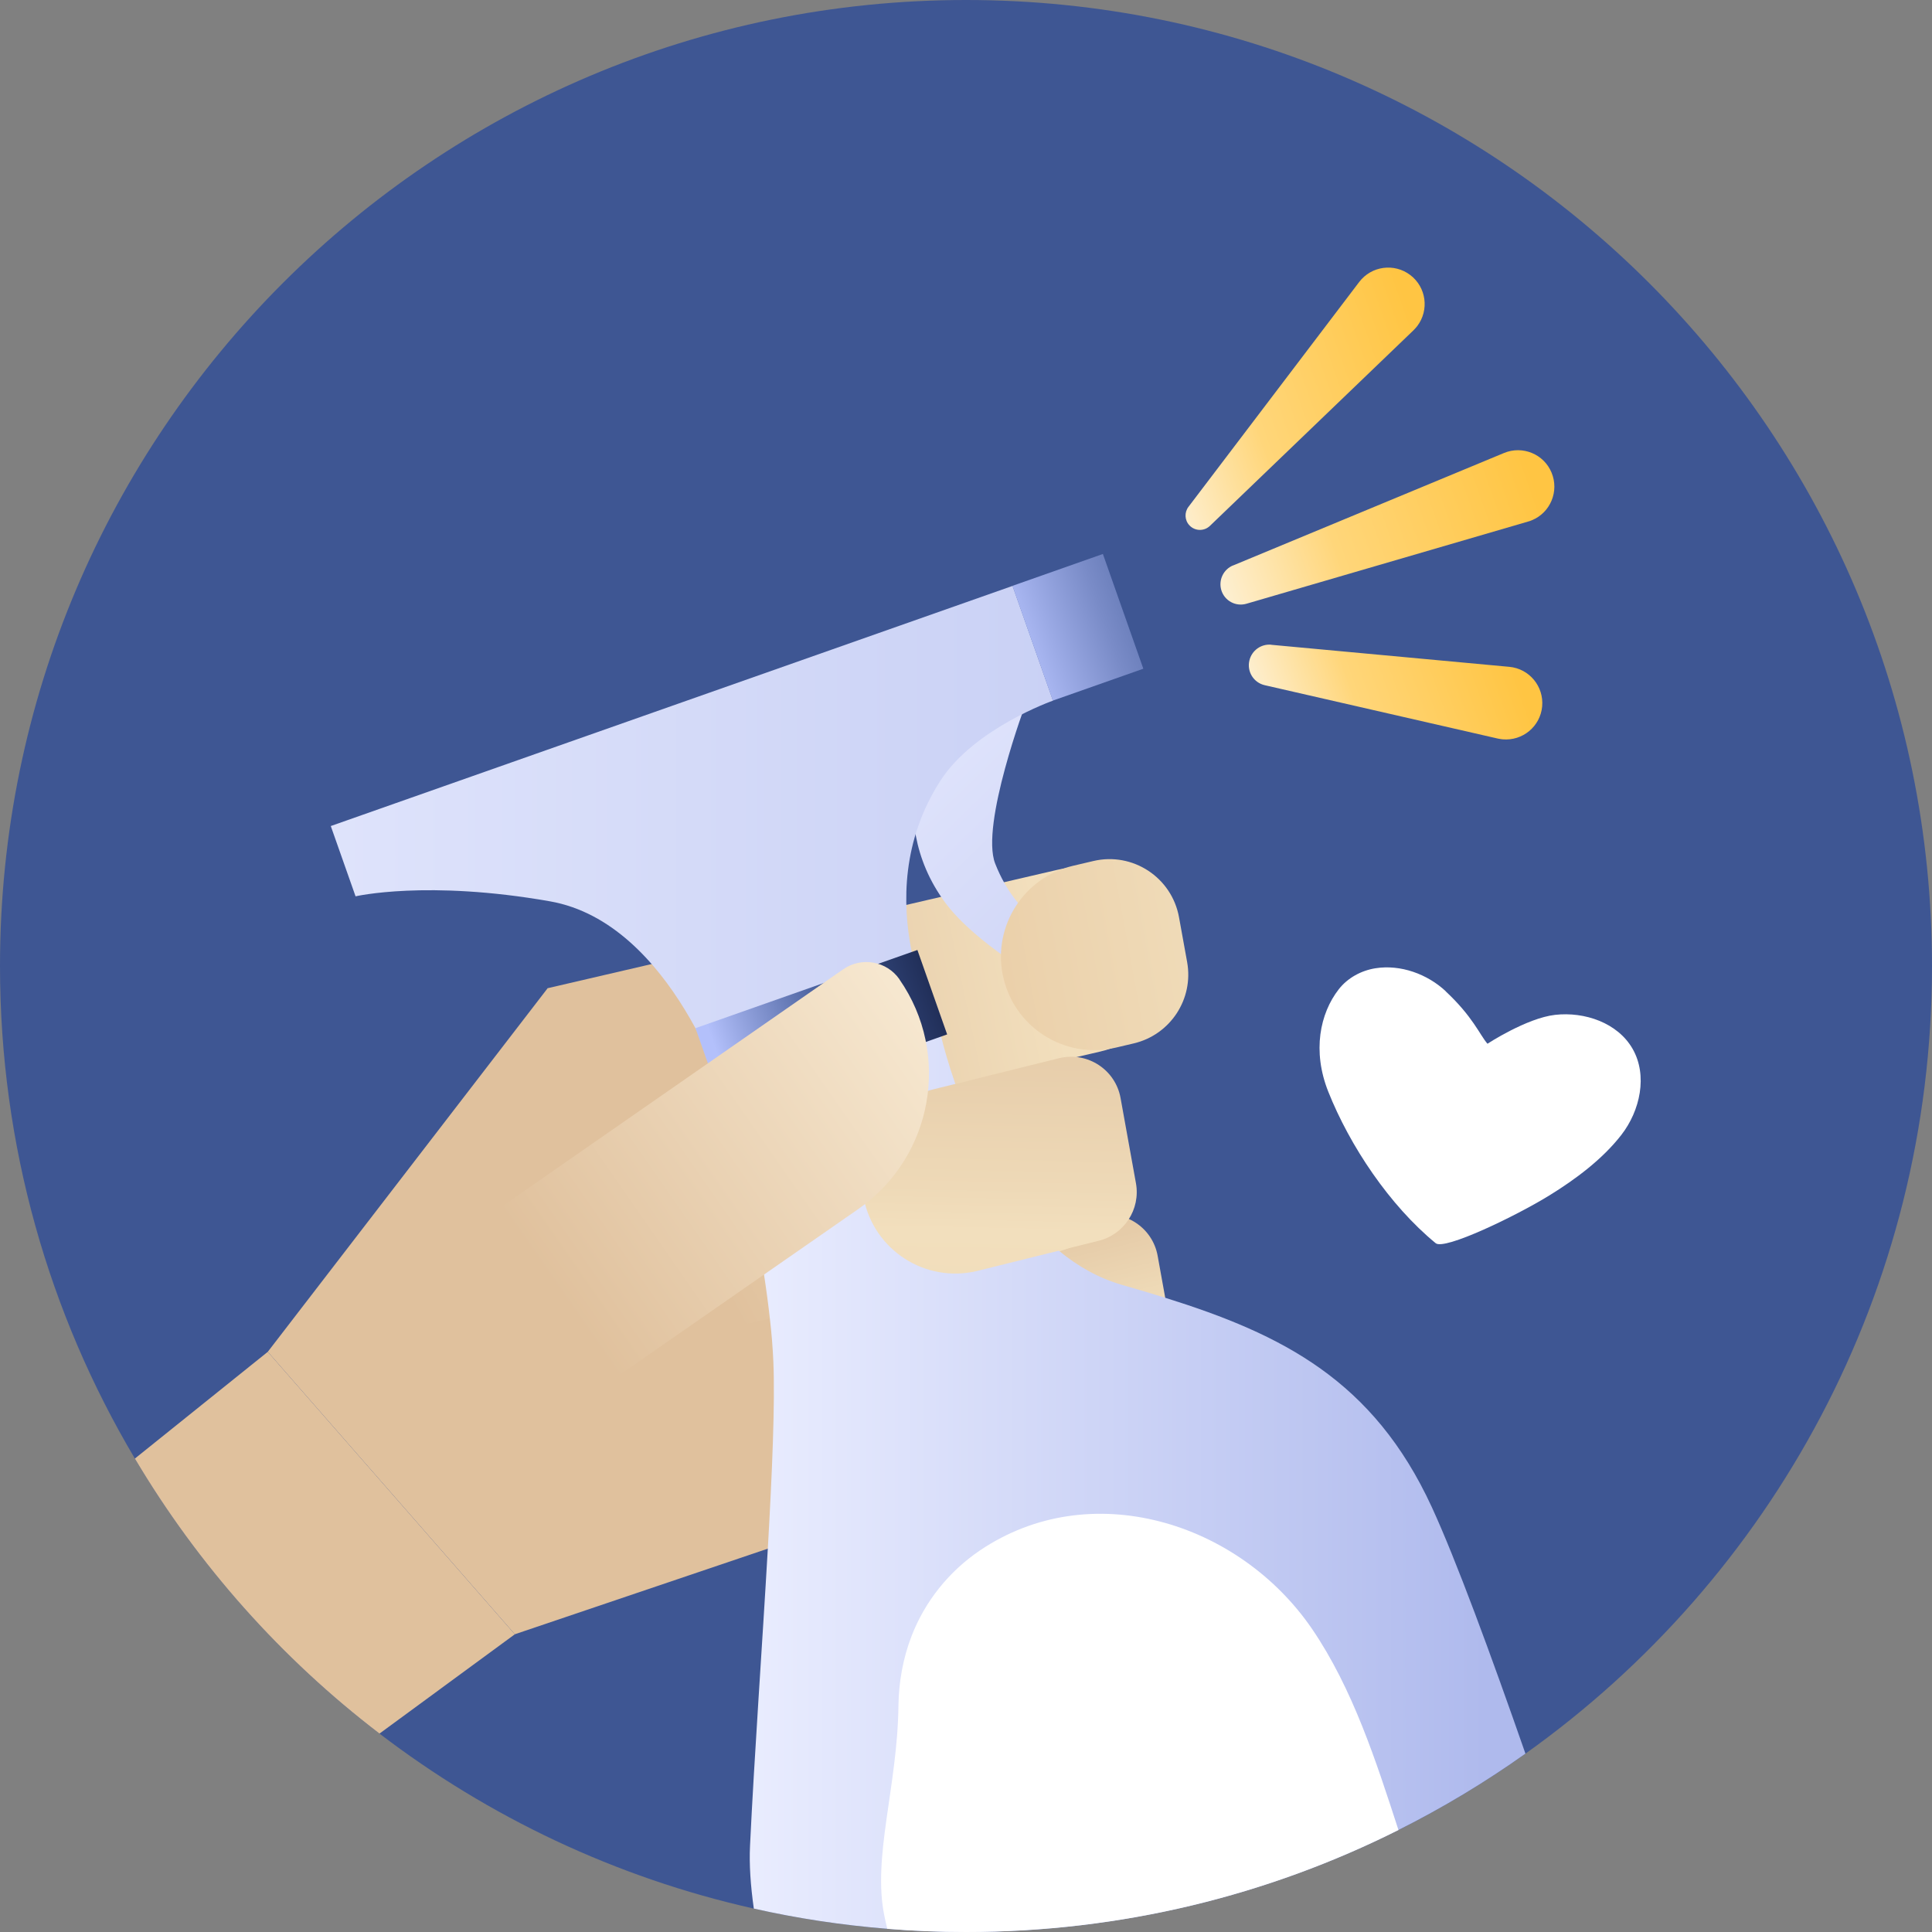
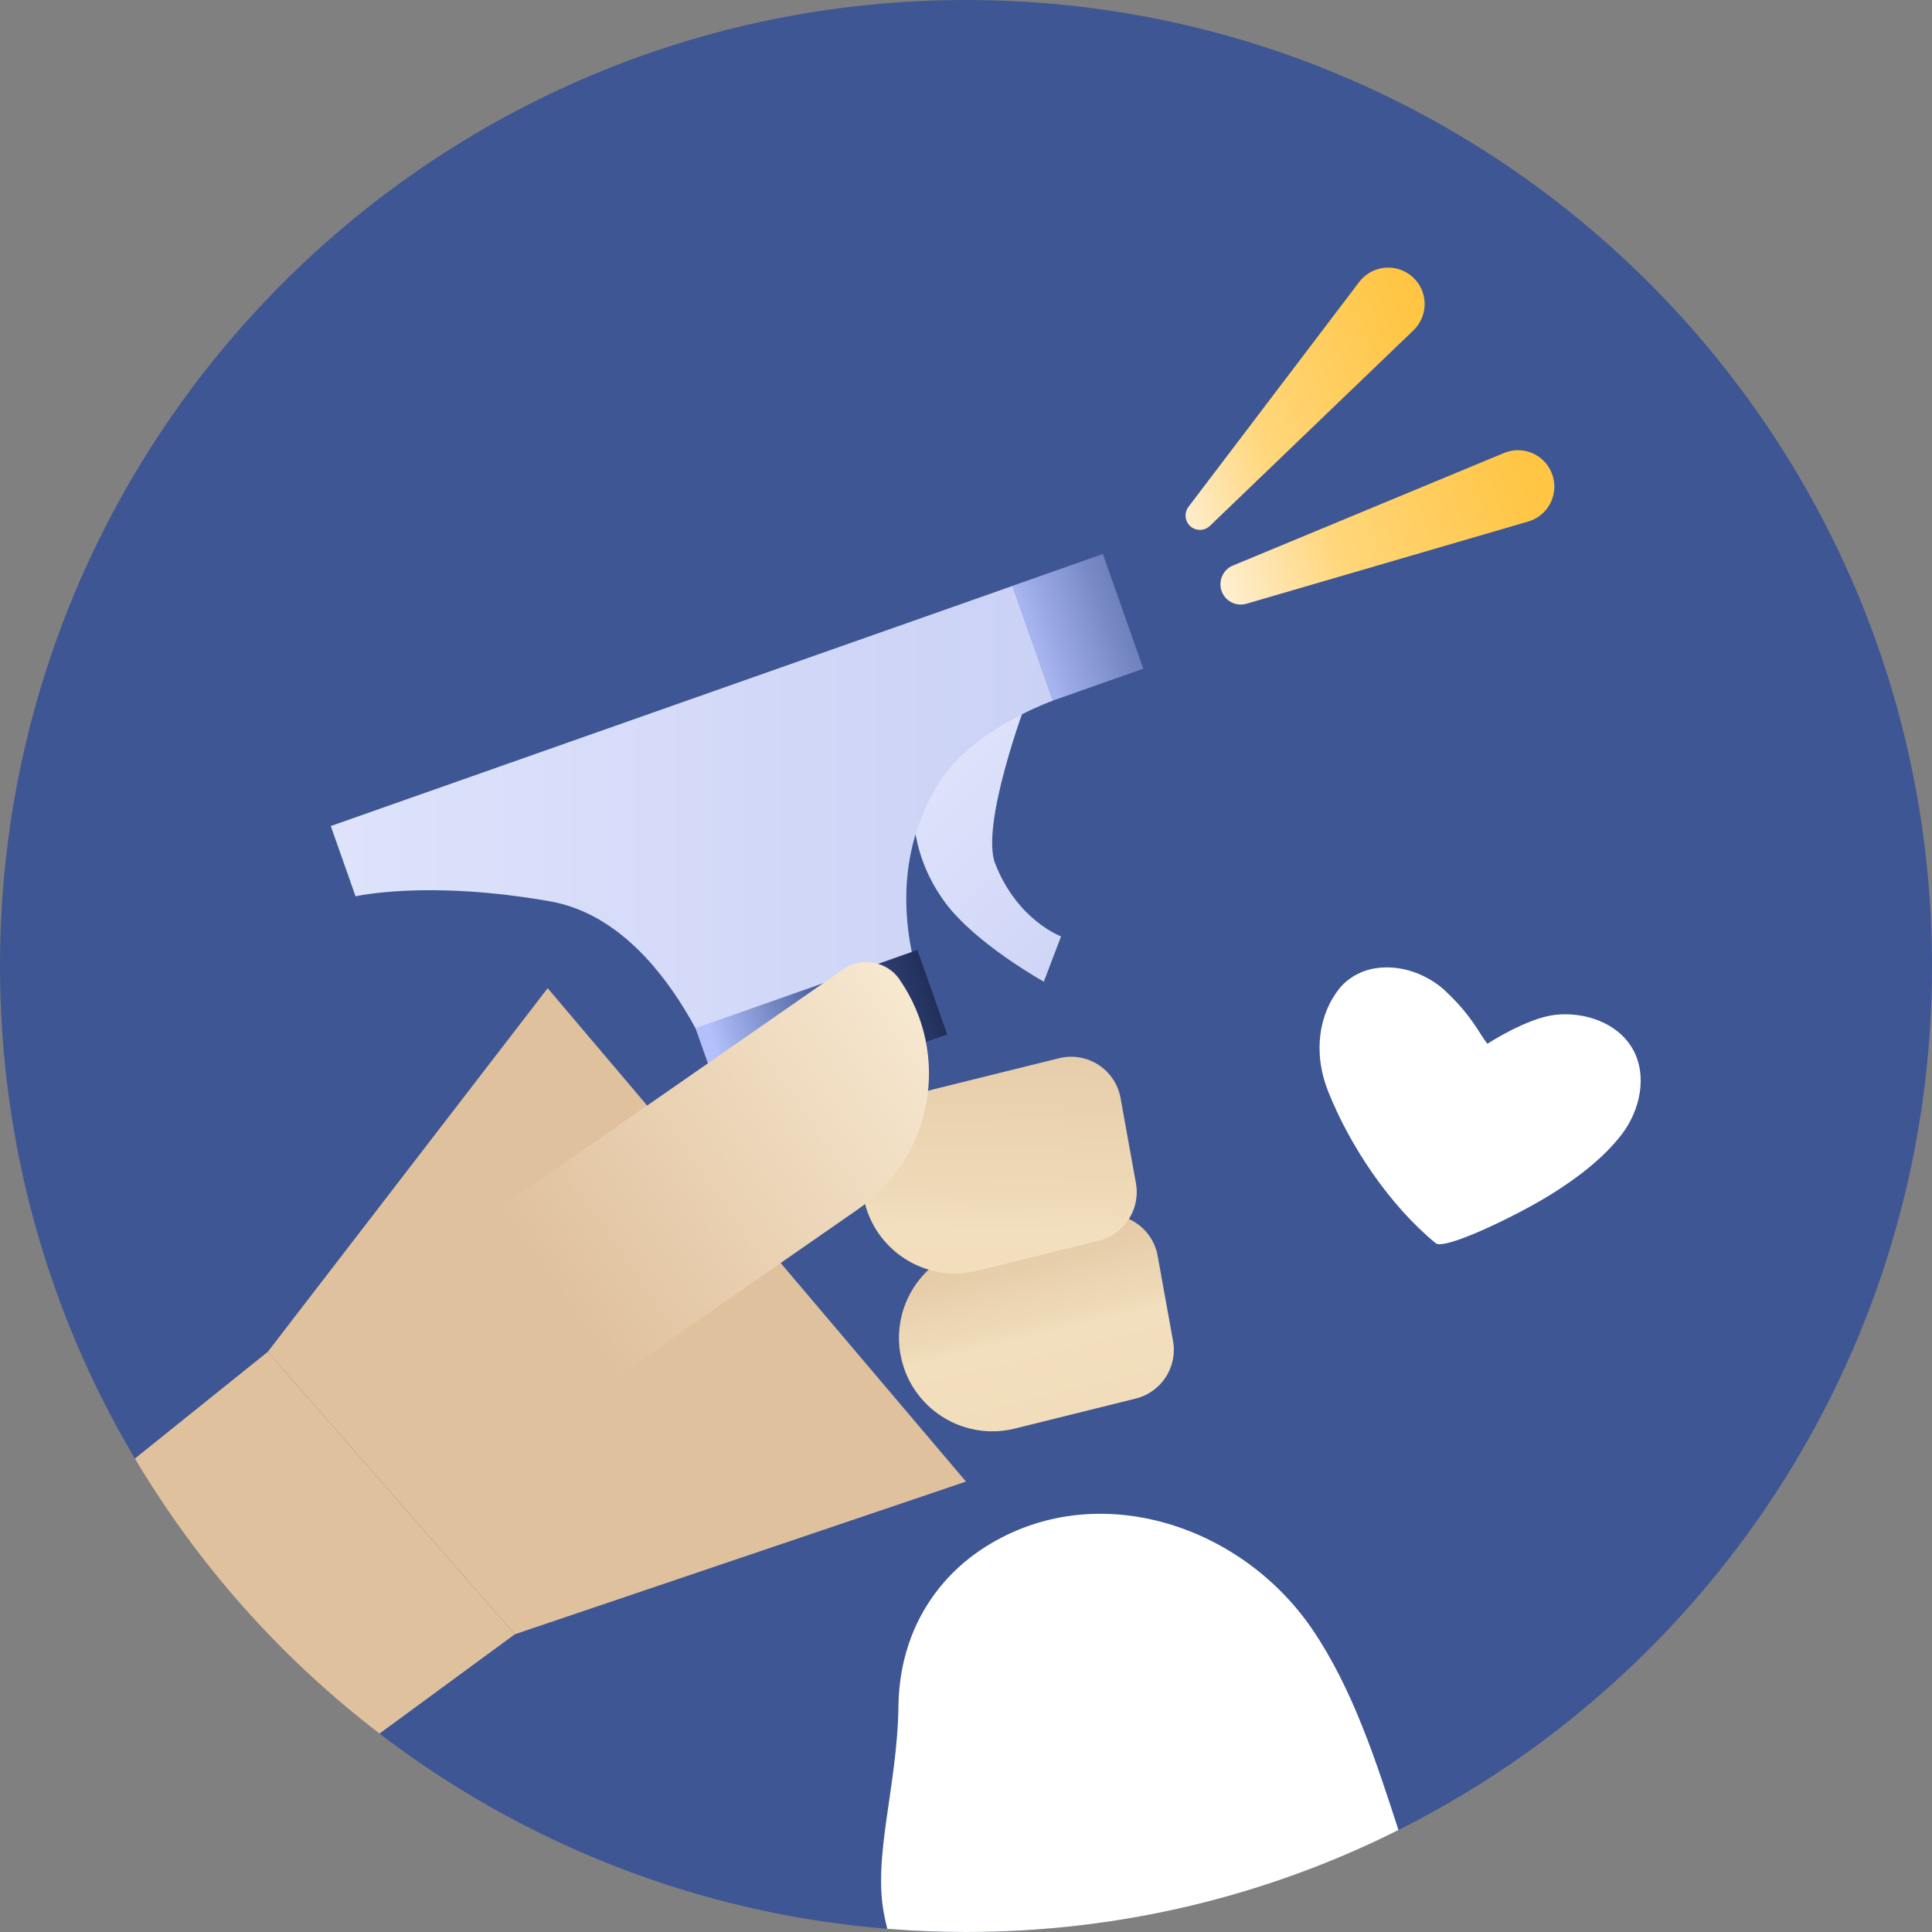
<svg xmlns="http://www.w3.org/2000/svg" width="155" height="155" viewBox="0 0 155 155" fill="none">
  <rect x="0" y="0" width="155" height="155" fill="#808080" stroke="none" />
  <path d="M155 77.5C155 103.575 142.124 126.645 122.383 140.691C119.158 142.984 115.756 145.032 112.196 146.818C101.758 152.055 89.974 155 77.5 155C75.378 155 73.269 154.915 71.19 154.744H71.184C67.538 154.451 63.965 153.909 60.478 153.122C49.383 150.635 39.183 145.764 30.446 139.082C22.576 133.064 15.9 125.572 10.822 117.018C3.945 105.447 0 91.931 0 77.5C0 34.696 34.702 0 77.5 0C120.298 0 155 34.696 155 77.5Z" fill="#3E5693" />
  <path d="M72.269 108.789C73.092 112.959 77.207 115.605 81.341 114.63L91.072 112.215C93.157 111.722 94.492 109.685 94.108 107.576L92.876 100.753C92.468 98.479 90.23 97.016 87.98 97.546L77.89 100.046C73.97 100.973 71.488 104.832 72.263 108.783L72.269 108.789Z" fill="url(#paint0_linear_275_6504)" />
  <path d="M41.304 131.113L77.499 118.865L43.938 79.28L21.484 108.452L41.304 131.113Z" fill="#E0C19D" />
-   <path d="M47.388 93.858L43.938 79.281L84.816 69.788C89.187 68.752 93.503 71.178 94.46 75.202C95.411 79.226 92.637 83.329 88.266 84.365L47.388 93.858Z" fill="url(#paint1_linear_275_6504)" />
-   <path d="M47.011 109.196L43.56 94.619L81.2 85.895C85.224 84.944 89.26 87.431 90.217 91.461C91.168 95.485 88.681 99.521 84.651 100.478L47.011 109.202V109.196Z" fill="url(#paint2_linear_275_6504)" />
-   <path d="M101.99 51.73L121.084 53.498C122.694 53.644 123.87 55.071 123.724 56.674C123.578 58.283 122.151 59.46 120.548 59.314C120.426 59.302 120.286 59.277 120.164 59.253L101.471 54.973C100.581 54.772 100.027 53.888 100.234 52.998C100.423 52.181 101.185 51.644 101.996 51.724L101.99 51.73Z" fill="url(#paint3_linear_275_6504)" />
  <path d="M95.351 40.659L109.044 22.625C110.02 21.338 111.855 21.088 113.141 22.064C114.428 23.039 114.678 24.874 113.702 26.161C113.611 26.277 113.501 26.398 113.397 26.502L97.07 42.189C96.606 42.635 95.875 42.616 95.436 42.159C95.034 41.744 95.009 41.104 95.351 40.659Z" fill="url(#paint4_linear_275_6504)" />
  <path d="M98.917 45.371L120.664 36.342C122.151 35.726 123.864 36.427 124.48 37.921C125.096 39.408 124.395 41.121 122.901 41.737C122.804 41.78 122.7 41.817 122.602 41.841L99.996 48.438C99.13 48.687 98.228 48.194 97.978 47.328C97.747 46.523 98.161 45.682 98.917 45.365V45.371Z" fill="url(#paint5_linear_275_6504)" />
-   <path d="M122.383 140.691C119.158 142.984 115.756 145.032 112.195 146.818C101.758 152.055 89.973 155 77.499 155C75.378 155 73.269 154.915 71.189 154.744H71.183C67.538 154.451 63.965 153.909 60.478 153.122C60.216 151.281 60.1 149.58 60.173 148.086C60.514 140.923 61.154 132.034 61.6 124.249C61.953 118.067 62.185 112.592 62.045 109.239C61.996 108.141 61.904 106.971 61.764 105.776C61.636 104.624 61.478 103.441 61.295 102.258C61.124 101.197 60.941 100.143 60.752 99.112C60.173 96.009 59.521 93.138 59.039 91.15C59.027 91.108 59.021 91.071 59.008 91.034C58.819 90.236 58.655 89.59 58.539 89.132C58.411 88.638 58.338 88.364 58.338 88.364L74.116 82.81L75.232 82.414L75.323 82.383C75.323 82.383 75.347 82.505 75.402 82.737V82.749C75.433 82.859 75.463 82.999 75.506 83.158C75.701 83.956 76.067 85.304 76.64 86.944C76.64 86.956 76.64 86.962 76.646 86.968C76.646 86.998 76.664 87.029 76.677 87.059C77.884 90.522 79.975 95.229 83.249 98.728C83.779 99.301 84.346 99.838 84.944 100.338C84.962 100.35 84.98 100.368 84.998 100.38C86.468 101.588 88.132 102.539 90.01 103.081C91.199 103.423 92.357 103.764 93.485 104.118C102.886 107.056 110.189 110.745 114.872 120.914C116.816 125.139 119.621 132.766 122.383 140.691Z" fill="url(#paint6_linear_275_6504)" />
  <path d="M74.958 57.393L82.317 56.381C82.317 56.381 78.634 66.185 79.841 69.282C81.621 73.843 85.127 75.123 85.127 75.123L83.743 78.757C83.743 78.757 78.293 75.733 75.842 72.428C70.574 65.319 74.958 57.4 74.958 57.4V57.393Z" fill="url(#paint7_linear_275_6504)" />
  <path d="M58.338 88.365C58.338 88.365 53.991 74.05 44.127 72.312C34.263 70.575 28.526 71.91 28.526 71.91L26.538 66.271L81.237 47.005L84.48 56.211C84.48 56.211 78.146 58.43 75.433 62.655C69.312 72.19 75.415 82.75 75.415 82.75L58.344 88.371L58.338 88.365Z" fill="url(#paint8_linear_275_6504)" />
  <path d="M88.483 44.444L81.226 47.001L84.47 56.207L91.727 53.65L88.483 44.444Z" fill="url(#paint9_linear_275_6504)" />
  <path d="M112.196 146.818C101.758 152.055 89.974 155 77.5 155C75.378 155 73.269 154.914 71.19 154.744H71.184C71.099 154.396 71.025 154.067 70.958 153.744C69.971 149.001 72.001 143.373 72.08 136.844C72.105 134.942 72.446 133.04 73.129 131.266C74.208 128.467 76.134 126.071 78.616 124.389C83.06 121.389 88.218 120.828 93.004 122.054C97.869 123.297 102.338 126.401 105.264 130.686C108.538 135.484 110.409 141.331 112.196 146.818Z" fill="white" />
  <path d="M73.601 76.215L55.798 82.488L58.185 89.262L75.988 82.989L73.601 76.215Z" fill="url(#paint10_linear_275_6504)" />
  <path d="M41.304 131.114L30.446 139.082C22.575 133.065 15.899 125.572 10.821 117.018L21.484 108.453L41.304 131.114Z" fill="#E0C19D" />
-   <path d="M80.45 78.207C81.273 82.377 85.389 85.023 89.522 84.048L90.968 83.707C93.9 83.011 95.778 80.146 95.241 77.183L94.589 73.586C94.01 70.391 90.87 68.33 87.706 69.08L86.072 69.464C82.151 70.391 79.67 74.25 80.444 78.201L80.45 78.207Z" fill="url(#paint11_linear_275_6504)" />
-   <path d="M69.294 96.131C70.117 100.301 74.232 102.948 78.366 101.972L88.096 99.558C90.181 99.064 91.517 97.028 91.133 94.918L89.901 88.096C89.493 85.821 87.255 84.358 85.005 84.889L74.915 87.388C70.995 88.315 68.513 92.174 69.288 96.125L69.294 96.131Z" fill="url(#paint12_linear_275_6504)" />
+   <path d="M69.294 96.131C70.117 100.301 74.232 102.948 78.366 101.972L88.096 99.558C90.181 99.064 91.517 97.028 91.133 94.918L89.901 88.096C89.493 85.821 87.255 84.358 85.005 84.889L74.915 87.388C70.995 88.315 68.513 92.174 69.288 96.125Z" fill="url(#paint12_linear_275_6504)" />
  <path d="M72.162 78.577C76.334 84.579 74.848 92.836 68.846 97.008L39.609 117.328L30.201 103.791L67.653 77.761C69.119 76.742 71.144 77.102 72.167 78.573L72.162 78.577Z" fill="url(#paint13_linear_275_6504)" />
  <path d="M115.988 79.524C114.512 78.146 112.36 77.359 110.342 77.683C109.202 77.865 108.111 78.457 107.398 79.377C105.898 81.31 105.27 84.322 106.562 87.577C108.294 91.93 111.476 96.698 115.183 99.74C115.89 100.319 121.615 97.564 124.304 95.905C126.407 94.607 128.553 93.01 130.071 91.059C131.589 89.108 132.205 86.273 130.973 84.133C129.778 82.06 127.138 81.152 124.761 81.42C122.487 81.676 119.335 83.737 119.335 83.737C118.701 82.993 118.158 81.56 115.982 79.53L115.988 79.524Z" fill="white" />
  <defs>
    <linearGradient id="paint0_linear_275_6504" x1="94.362" y1="153.759" x2="77.854" y2="85.203" gradientUnits="userSpaceOnUse">
      <stop stop-color="#EBD0AA" />
      <stop offset="0.68" stop-color="#F2DFBD" />
      <stop offset="0.69" stop-color="#EFDBB8" />
      <stop offset="0.77" stop-color="#E6CCA9" />
      <stop offset="0.87" stop-color="#E1C39F" />
      <stop offset="1" stop-color="#E0C19D" />
    </linearGradient>
    <linearGradient id="paint1_linear_275_6504" x1="119.693" y1="70.205" x2="47.453" y2="85.509" gradientUnits="userSpaceOnUse">
      <stop stop-color="#EBD0AA" />
      <stop offset="0.49" stop-color="#F2DFBD" />
      <stop offset="0.88" stop-color="#E0C19D" />
    </linearGradient>
    <linearGradient id="paint2_linear_275_6504" x1="109.512" y1="73.456" x2="49.738" y2="105.339" gradientUnits="userSpaceOnUse">
      <stop stop-color="#FDF3DF" />
      <stop offset="0.49" stop-color="#F2DFBD" />
      <stop offset="0.88" stop-color="#E0C19D" />
    </linearGradient>
    <linearGradient id="paint3_linear_275_6504" x1="100.734" y1="59.295" x2="122.096" y2="51.772" gradientUnits="userSpaceOnUse">
      <stop stop-color="#FDF3DF" />
      <stop offset="0.38" stop-color="#FFD67A" />
      <stop offset="0.95" stop-color="#FFC543" />
    </linearGradient>
    <linearGradient id="paint4_linear_275_6504" x1="91.327" y1="36.343" x2="115.464" y2="27.837" gradientUnits="userSpaceOnUse">
      <stop stop-color="#FDF3DF" />
      <stop offset="0.38" stop-color="#FFD67A" />
      <stop offset="0.95" stop-color="#FFC543" />
    </linearGradient>
    <linearGradient id="paint5_linear_275_6504" x1="96.71" y1="47.87" x2="124.389" y2="38.122" gradientUnits="userSpaceOnUse">
      <stop stop-color="#FDF3DF" />
      <stop offset="0.38" stop-color="#FFD67A" />
      <stop offset="0.95" stop-color="#FFC543" />
    </linearGradient>
    <linearGradient id="paint6_linear_275_6504" x1="58.338" y1="118.689" x2="122.383" y2="118.689" gradientUnits="userSpaceOnUse">
      <stop stop-color="#EBEEFF" />
      <stop offset="0.95" stop-color="#AFBAED" />
    </linearGradient>
    <linearGradient id="paint7_linear_275_6504" x1="60.386" y1="45.255" x2="119.014" y2="105.54" gradientUnits="userSpaceOnUse">
      <stop stop-color="#EBEEFF" />
      <stop offset="0.22" stop-color="#E1E5FC" />
      <stop offset="0.6" stop-color="#C7CEF4" />
      <stop offset="0.88" stop-color="#AFBAED" />
    </linearGradient>
    <linearGradient id="paint8_linear_275_6504" x1="-8.542" y1="67.685" x2="181.739" y2="67.685" gradientUnits="userSpaceOnUse">
      <stop stop-color="#EBEEFF" />
      <stop offset="0.88" stop-color="#AFBAED" />
    </linearGradient>
    <linearGradient id="paint9_linear_275_6504" x1="79.604" y1="52.743" x2="113.999" y2="40.65" gradientUnits="userSpaceOnUse">
      <stop offset="0.05" stop-color="#B3C0FB" />
      <stop offset="0.1" stop-color="#A6B4EF" />
      <stop offset="0.26" stop-color="#798BC7" />
      <stop offset="0.4" stop-color="#586EAA" />
      <stop offset="0.52" stop-color="#455C99" />
      <stop offset="0.6" stop-color="#3E5693" />
      <stop offset="1" stop-color="#212F59" />
    </linearGradient>
    <linearGradient id="paint10_linear_275_6504" x1="56.991" y1="85.875" x2="74.794" y2="79.602" gradientUnits="userSpaceOnUse">
      <stop offset="0.05" stop-color="#B3C0FB" />
      <stop offset="0.6" stop-color="#3E5693" />
      <stop offset="1" stop-color="#212F59" />
    </linearGradient>
    <linearGradient id="paint11_linear_275_6504" x1="80.667" y1="78.038" x2="140.689" y2="66.992" gradientUnits="userSpaceOnUse">
      <stop stop-color="#EBD0AA" />
      <stop offset="0.06" stop-color="#ECD3AE" />
      <stop offset="0.27" stop-color="#F0DCB9" />
      <stop offset="0.51" stop-color="#F2DFBD" />
    </linearGradient>
    <linearGradient id="paint12_linear_275_6504" x1="79.26" y1="138.275" x2="80.749" y2="67.779" gradientUnits="userSpaceOnUse">
      <stop stop-color="#EBD0AA" />
      <stop offset="0.56" stop-color="#F2DFBD" />
      <stop offset="0.61" stop-color="#EED9B7" />
      <stop offset="0.84" stop-color="#E3C7A4" />
      <stop offset="1" stop-color="#E0C19D" />
    </linearGradient>
    <linearGradient id="paint13_linear_275_6504" x1="83.816" y1="76.565" x2="31.716" y2="112.775" gradientUnits="userSpaceOnUse">
      <stop stop-color="#FDF3DF" />
      <stop offset="0.75" stop-color="#E0C19D" />
    </linearGradient>
  </defs>
</svg>